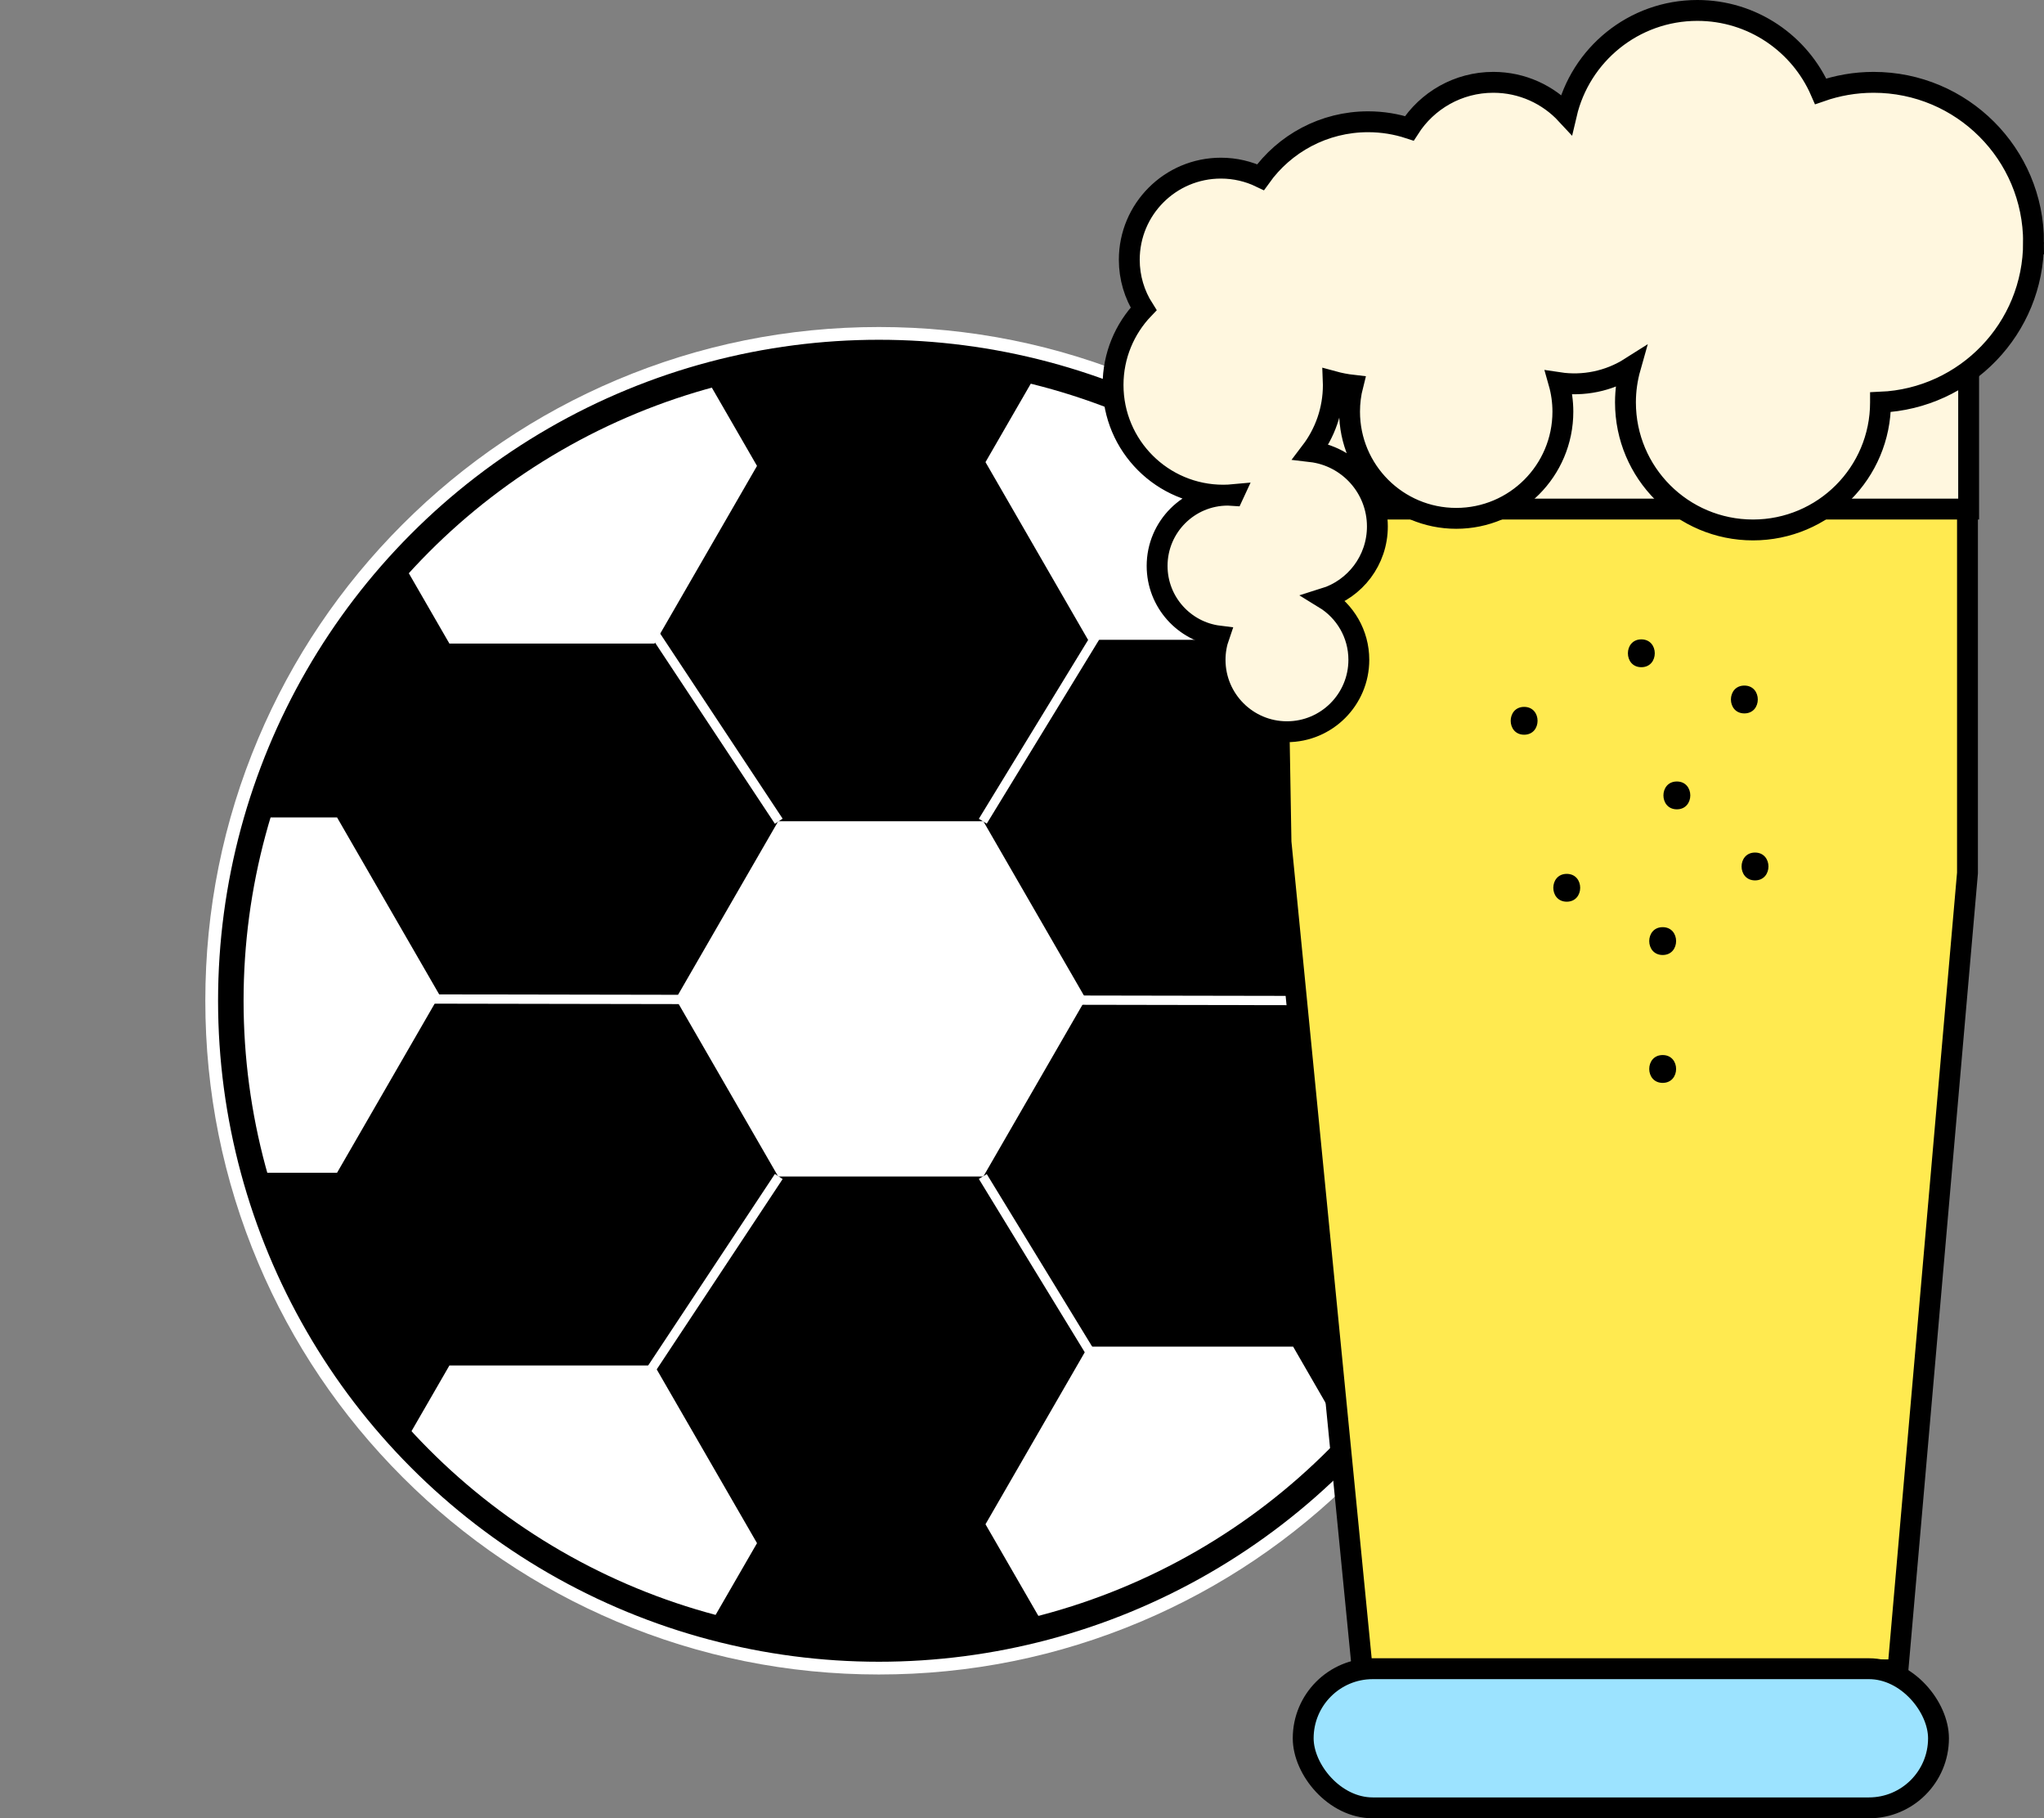
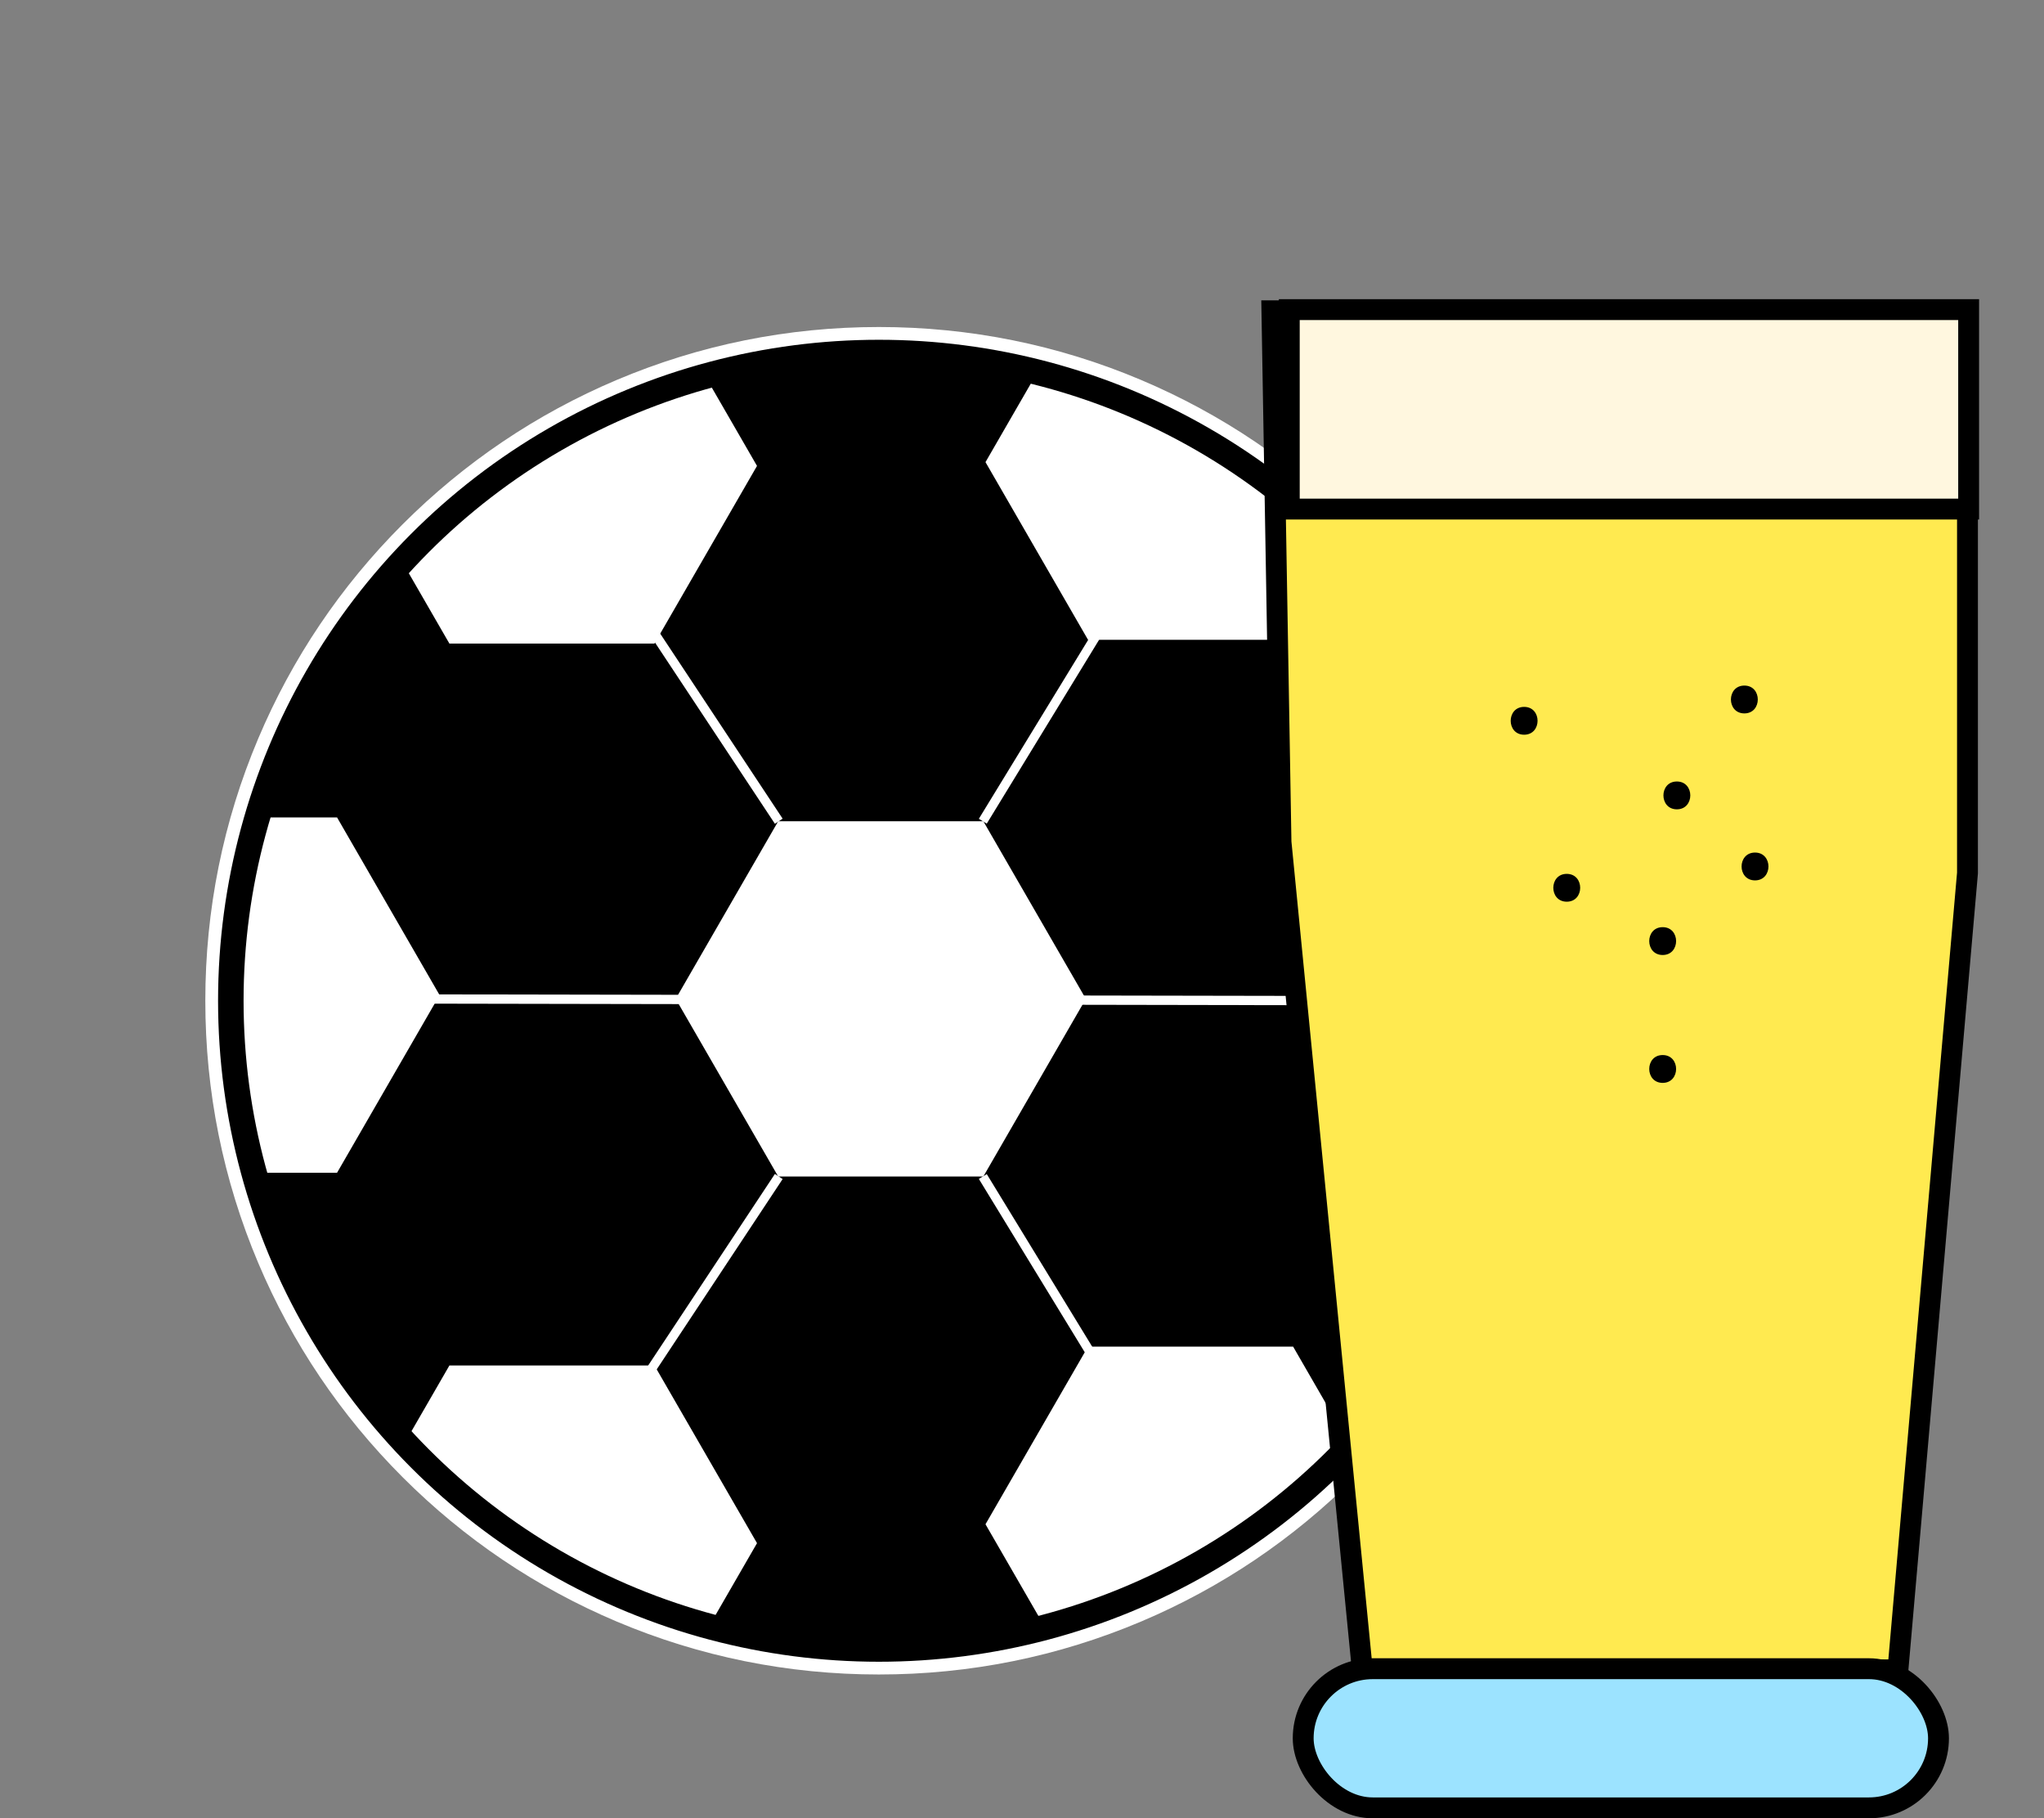
<svg xmlns="http://www.w3.org/2000/svg" id="_Слой_1" data-name="Слой 1" viewBox="0 0 881.55 784">
  <rect x="0" y="0" width="881.55" height="784" fill="#808080" stroke="none" />
  <defs>
    <style>
      .cls-1 {
        fill: #fff;
      }

      .cls-2 {
        stroke-width: 11px;
      }

      .cls-2, .cls-3, .cls-4, .cls-5 {
        stroke: #000;
      }

      .cls-2, .cls-3, .cls-4, .cls-5, .cls-6 {
        stroke-miterlimit: 10;
      }

      .cls-2, .cls-6 {
        fill: none;
      }

      .cls-3 {
        fill: #fff7df;
      }

      .cls-3, .cls-4, .cls-5 {
        stroke-width: 9px;
      }

      .cls-4 {
        fill: #9ce3ff;
      }

      .cls-5 {
        fill: #ffea50;
      }

      .cls-7 {
        clip-path: url(#clippath);
      }

      .cls-6 {
        stroke: #fff;
        stroke-width: 4px;
      }
    </style>
    <clipPath id="clippath">
      <circle class="cls-2" cx="379.05" cy="431.5" r="279.5" />
    </clipPath>
  </defs>
  <g>
    <path d="M379.05,716.5c-76.13,0-147.7-29.65-201.53-83.47-53.83-53.83-83.47-125.4-83.47-201.53s29.65-147.7,83.47-201.53c53.83-53.83,125.4-83.47,201.53-83.47s147.7,29.65,201.53,83.47c53.83,53.83,83.47,125.4,83.47,201.53s-29.65,147.7-83.47,201.53c-53.83,53.83-125.4,83.47-201.53,83.47Z" />
    <path class="cls-1" d="M379.05,152c154.36,0,279.5,125.14,279.5,279.5s-125.14,279.5-279.5,279.5S99.55,585.86,99.55,431.5,224.69,152,379.05,152m0-11c-39.21,0-77.26,7.68-113.08,22.83-34.59,14.63-65.66,35.58-92.34,62.25-26.68,26.68-47.62,57.74-62.25,92.34-15.15,35.82-22.83,73.87-22.83,113.08s7.68,77.26,22.83,113.08c14.63,34.59,35.58,65.66,62.25,92.34,26.68,26.68,57.74,47.62,92.34,62.25,35.82,15.15,73.87,22.83,113.08,22.83s77.26-7.68,113.08-22.83c34.59-14.63,65.66-35.58,92.34-62.25,26.68-26.68,47.62-57.74,62.25-92.34,15.15-35.82,22.83-73.87,22.83-113.08s-7.68-77.26-22.83-113.08c-14.63-34.59-35.58-65.66-62.25-92.34-26.68-26.68-57.74-47.62-92.34-62.25-35.82-15.15-73.87-22.83-113.08-22.83h0Z" />
  </g>
  <g>
    <g class="cls-7">
      <g>
        <polygon class="cls-1" points="332.47 512.78 285.07 430.69 332.47 348.59 427.27 348.59 474.67 430.69 427.27 512.78 332.47 512.78" />
        <path d="M424.09,354.09l44.22,76.6-44.22,76.6h-88.45l-44.22-76.6,44.22-76.6h88.45m6.35-11h-101.15l-3.18,5.5-44.22,76.6-3.18,5.5,3.18,5.5,44.22,76.6,3.18,5.5h101.15l3.18-5.5,44.22-76.6,3.18-5.5-3.18-5.5-44.22-76.6-3.18-5.5h0Z" />
      </g>
      <g>
        <polygon class="cls-1" points="190.65 747.46 143.25 665.37 190.65 583.27 285.45 583.27 332.85 665.37 285.45 747.46 190.65 747.46" />
        <path d="M282.27,588.77l44.22,76.6-44.22,76.6h-88.45l-44.22-76.6,44.22-76.6h88.45m6.35-11h-101.15l-3.18,5.5-44.22,76.6-3.18,5.5,3.18,5.5,44.22,76.6,3.18,5.5h101.15l3.18-5.5,44.22-76.6,3.18-5.5-3.18-5.5-44.22-76.6-3.18-5.5h0Z" />
      </g>
      <g>
        <polygon class="cls-1" points="611.12 512.78 563.72 430.69 611.12 348.59 705.92 348.59 753.32 430.69 705.92 512.78 611.12 512.78" />
        <path d="M702.74,354.09l44.22,76.6-44.22,76.6h-88.45l-44.22-76.6,44.22-76.6h88.45m6.35-11h-101.15l-3.18,5.5-44.22,76.6-3.18,5.5,3.18,5.5,44.22,76.6,3.18,5.5h101.15l3.18-5.5,44.22-76.6,3.18-5.5-3.18-5.5-44.22-76.6-3.18-5.5h0Z" />
      </g>
      <g>
        <polygon class="cls-1" points="466.07 739.32 418.68 657.22 466.07 575.12 560.87 575.12 608.27 657.22 560.87 739.32 466.07 739.32" />
        <path d="M557.7,580.62l44.22,76.6-44.22,76.6h-88.45l-44.22-76.6,44.22-76.6h88.45m6.35-11h-101.15l-3.18,5.5-44.22,76.6-3.18,5.5,3.18,5.5,44.22,76.6,3.18,5.5h101.15l3.18-5.5,44.22-76.6,3.18-5.5-3.18-5.5-44.22-76.6-3.18-5.5h0Z" />
      </g>
      <g>
        <polygon class="cls-1" points="53.75 511.15 6.35 429.06 53.75 346.96 148.55 346.96 195.95 429.06 148.55 511.15 53.75 511.15" />
        <path d="M145.37,352.46l44.22,76.6-44.22,76.6H56.93L12.7,429.06l44.22-76.6h88.45m6.35-11H50.57l-3.18,5.5L3.18,423.56l-3.18,5.5,3.18,5.5,44.22,76.6,3.18,5.5h101.15l3.18-5.5,44.22-76.6,3.18-5.5-3.18-5.5-44.22-76.6-3.18-5.5h0Z" />
      </g>
      <g>
        <polygon class="cls-1" points="190.65 282.99 143.25 200.89 190.65 118.79 285.45 118.79 332.85 200.89 285.45 282.99 190.65 282.99" />
        <path d="M282.27,124.29l44.22,76.6-44.22,76.6h-88.45l-44.22-76.6,44.22-76.6h88.45m6.35-11h-101.15l-3.18,5.5-44.22,76.6-3.18,5.5,3.18,5.5,44.22,76.6,3.18,5.5h101.15l3.18-5.5,44.22-76.6,3.18-5.5-3.18-5.5-44.22-76.6-3.18-5.5h0Z" />
      </g>
      <g>
        <polygon class="cls-1" points="466.07 281.36 418.68 199.26 466.07 117.16 560.87 117.16 608.27 199.26 560.87 281.36 466.07 281.36" />
        <path d="M557.7,122.66l44.22,76.6-44.22,76.6h-88.45l-44.22-76.6,44.22-76.6h88.45m6.35-11h-101.15l-3.18,5.5-44.22,76.6-3.18,5.5,3.18,5.5,44.22,76.6,3.18,5.5h101.15l3.18-5.5,44.22-76.6,3.18-5.5-3.18-5.5-44.22-76.6-3.18-5.5h0Z" />
      </g>
    </g>
    <circle class="cls-2" cx="379.05" cy="431.5" r="279.5" />
  </g>
  <line class="cls-6" x1="495.58" y1="624.62" x2="423.87" y2="507.28" />
  <line class="cls-6" x1="262.53" y1="618.1" x2="335.87" y2="507.28" />
  <line class="cls-6" x1="151.71" y1="430.69" x2="607.17" y2="431.5" />
  <line class="cls-6" x1="335.87" y1="354.09" x2="262.53" y2="243.27" />
  <line class="cls-6" x1="423.87" y1="354.09" x2="495.58" y2="236.75" />
  <polygon class="cls-5" points="818.55 720 587.55 720 552.48 363.08 548.55 134 848.55 134 848.55 376.43 818.55 720" />
  <rect class="cls-4" x="562.05" y="719.5" width="274" height="60" rx="30" ry="30" />
  <rect class="cls-3" x="556.05" y="133.5" width="293" height="86" />
-   <path class="cls-3" d="M877.05,104.5c0-38.11-30.89-69-69-69-7.99,0-15.66,1.38-22.81,3.88-8.93-20.52-29.38-34.88-53.19-34.88-27.48,0-50.48,19.12-56.47,44.78-7.85-8.47-19.07-13.78-31.53-13.78-15.22,0-28.58,7.91-36.22,19.84-5.6-1.84-11.57-2.84-17.78-2.84-19.13,0-36.05,9.43-46.38,23.89-5.18-2.49-10.98-3.89-17.12-3.89-21.82,0-39.5,17.68-39.5,39.5,0,7.8,2.27,15.07,6.17,21.19-8.15,8.53-13.17,20.08-13.17,32.81,0,26.23,21.27,47.5,47.5,47.5,1.53,0,3.04-.08,4.54-.22-.05,.11-.1,.22-.15,.32-.79-.06-1.59-.1-2.39-.1-16.84,0-30.5,13.66-30.5,30.5,0,15.57,11.67,28.41,26.74,30.26-1.12,3.21-1.74,6.65-1.74,10.24,0,17.12,13.88,31,31,31s31-13.88,31-31c0-11.2-5.94-21.01-14.84-26.46,13.23-4.11,22.84-16.45,22.84-31.04,0-16.66-12.53-30.38-28.68-32.27,6.07-7.98,9.68-17.93,9.68-28.73,0-.51-.02-1.01-.04-1.52,2.74,.75,5.57,1.3,8.46,1.63-.93,3.64-1.42,7.46-1.42,11.39,0,25.41,20.59,46,46,46s46-20.59,46-46c0-4.34-.61-8.53-1.74-12.51,10.54,1.59,21.52-.58,30.82-6.48-1.35,4.77-2.09,9.79-2.09,14.99,0,30.38,24.62,55,55,55s55-24.62,55-55c0-.03,0-.05,0-.08,36.72-1.57,66-31.82,66-68.92Z" />
  <path d="M657.34,316.79c7.72,0,7.73-12,0-12s-7.73,12,0,12h0Z" />
  <path d="M752.32,307.6c7.72,0,7.73-12,0-12s-7.73,12,0,12h0Z" />
  <path d="M723.21,348.96c7.72,0,7.73-12,0-12s-7.73,12,0,12h0Z" />
  <path d="M675.72,388.79c7.72,0,7.73-12,0-12s-7.73,12,0,12h0Z" />
  <path d="M717.09,466.91c7.72,0,7.73-12,0-12s-7.73,12,0,12h0Z" />
  <path d="M717.09,411.77c7.72,0,7.73-12,0-12s-7.73,12,0,12h0Z" />
  <path d="M756.92,379.6c7.72,0,7.73-12,0-12s-7.73,12,0,12h0Z" />
-   <path d="M707.89,287.68c7.72,0,7.73-12,0-12s-7.73,12,0,12h0Z" />
</svg>